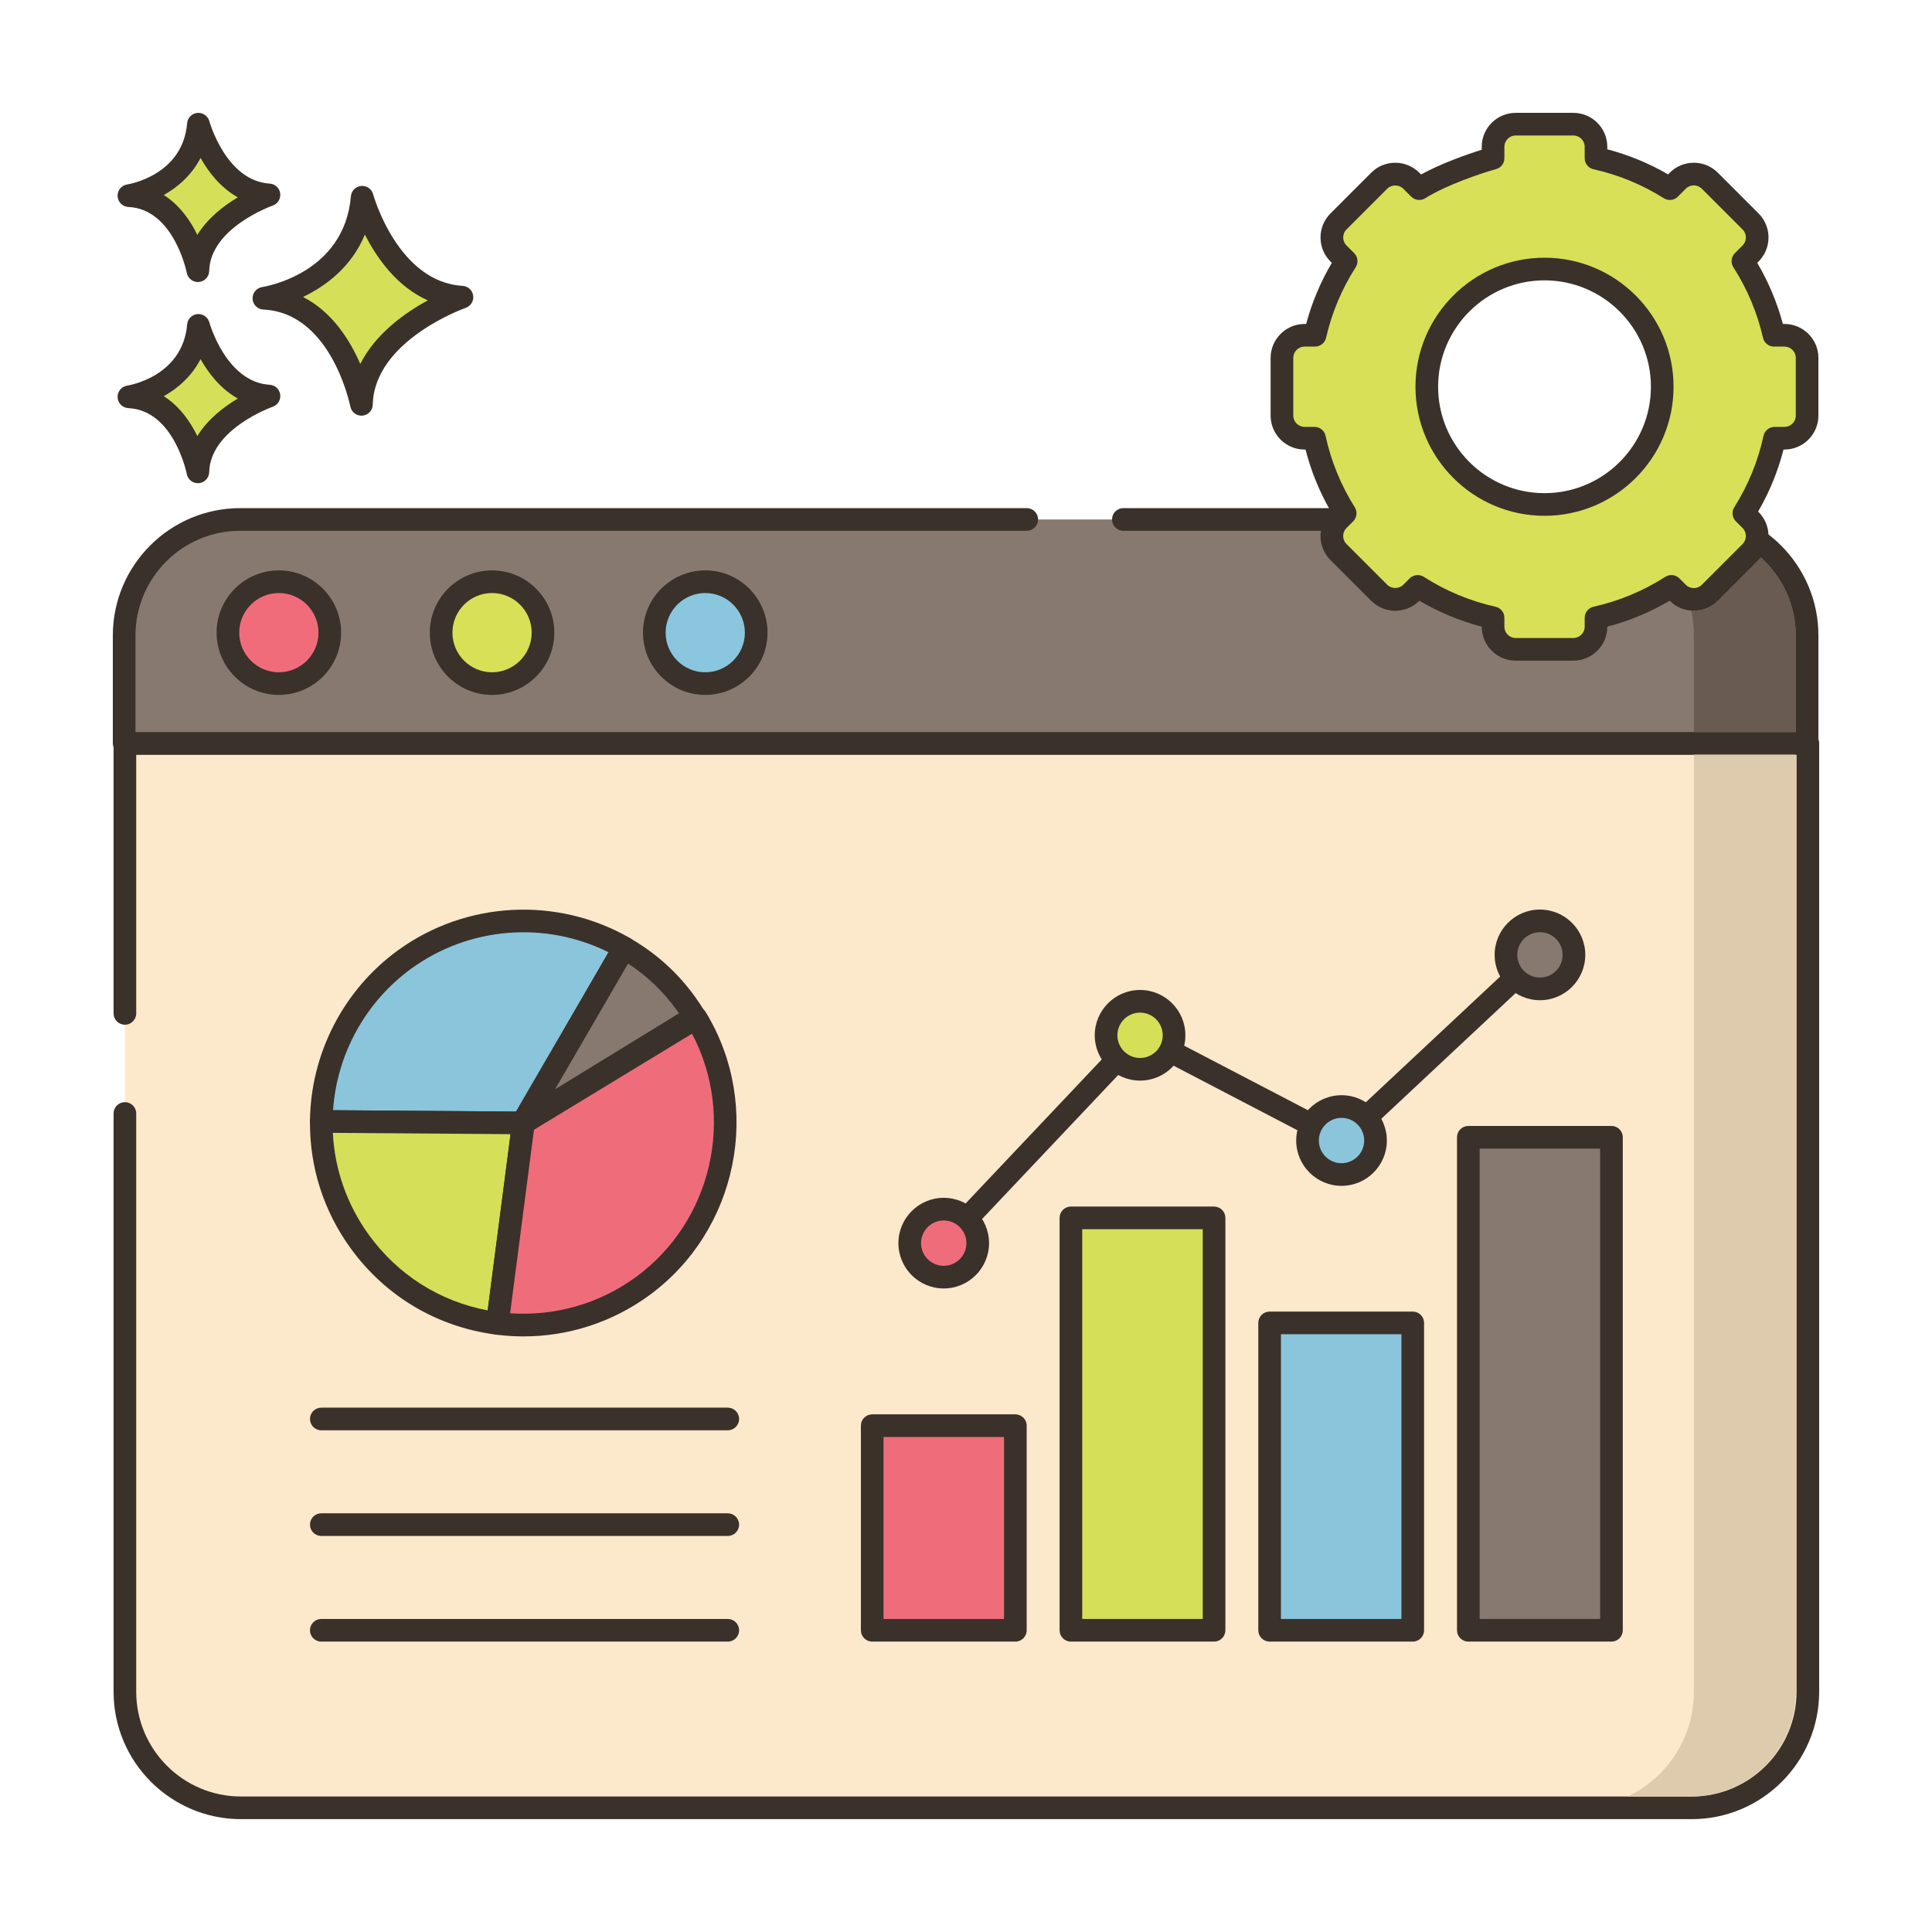
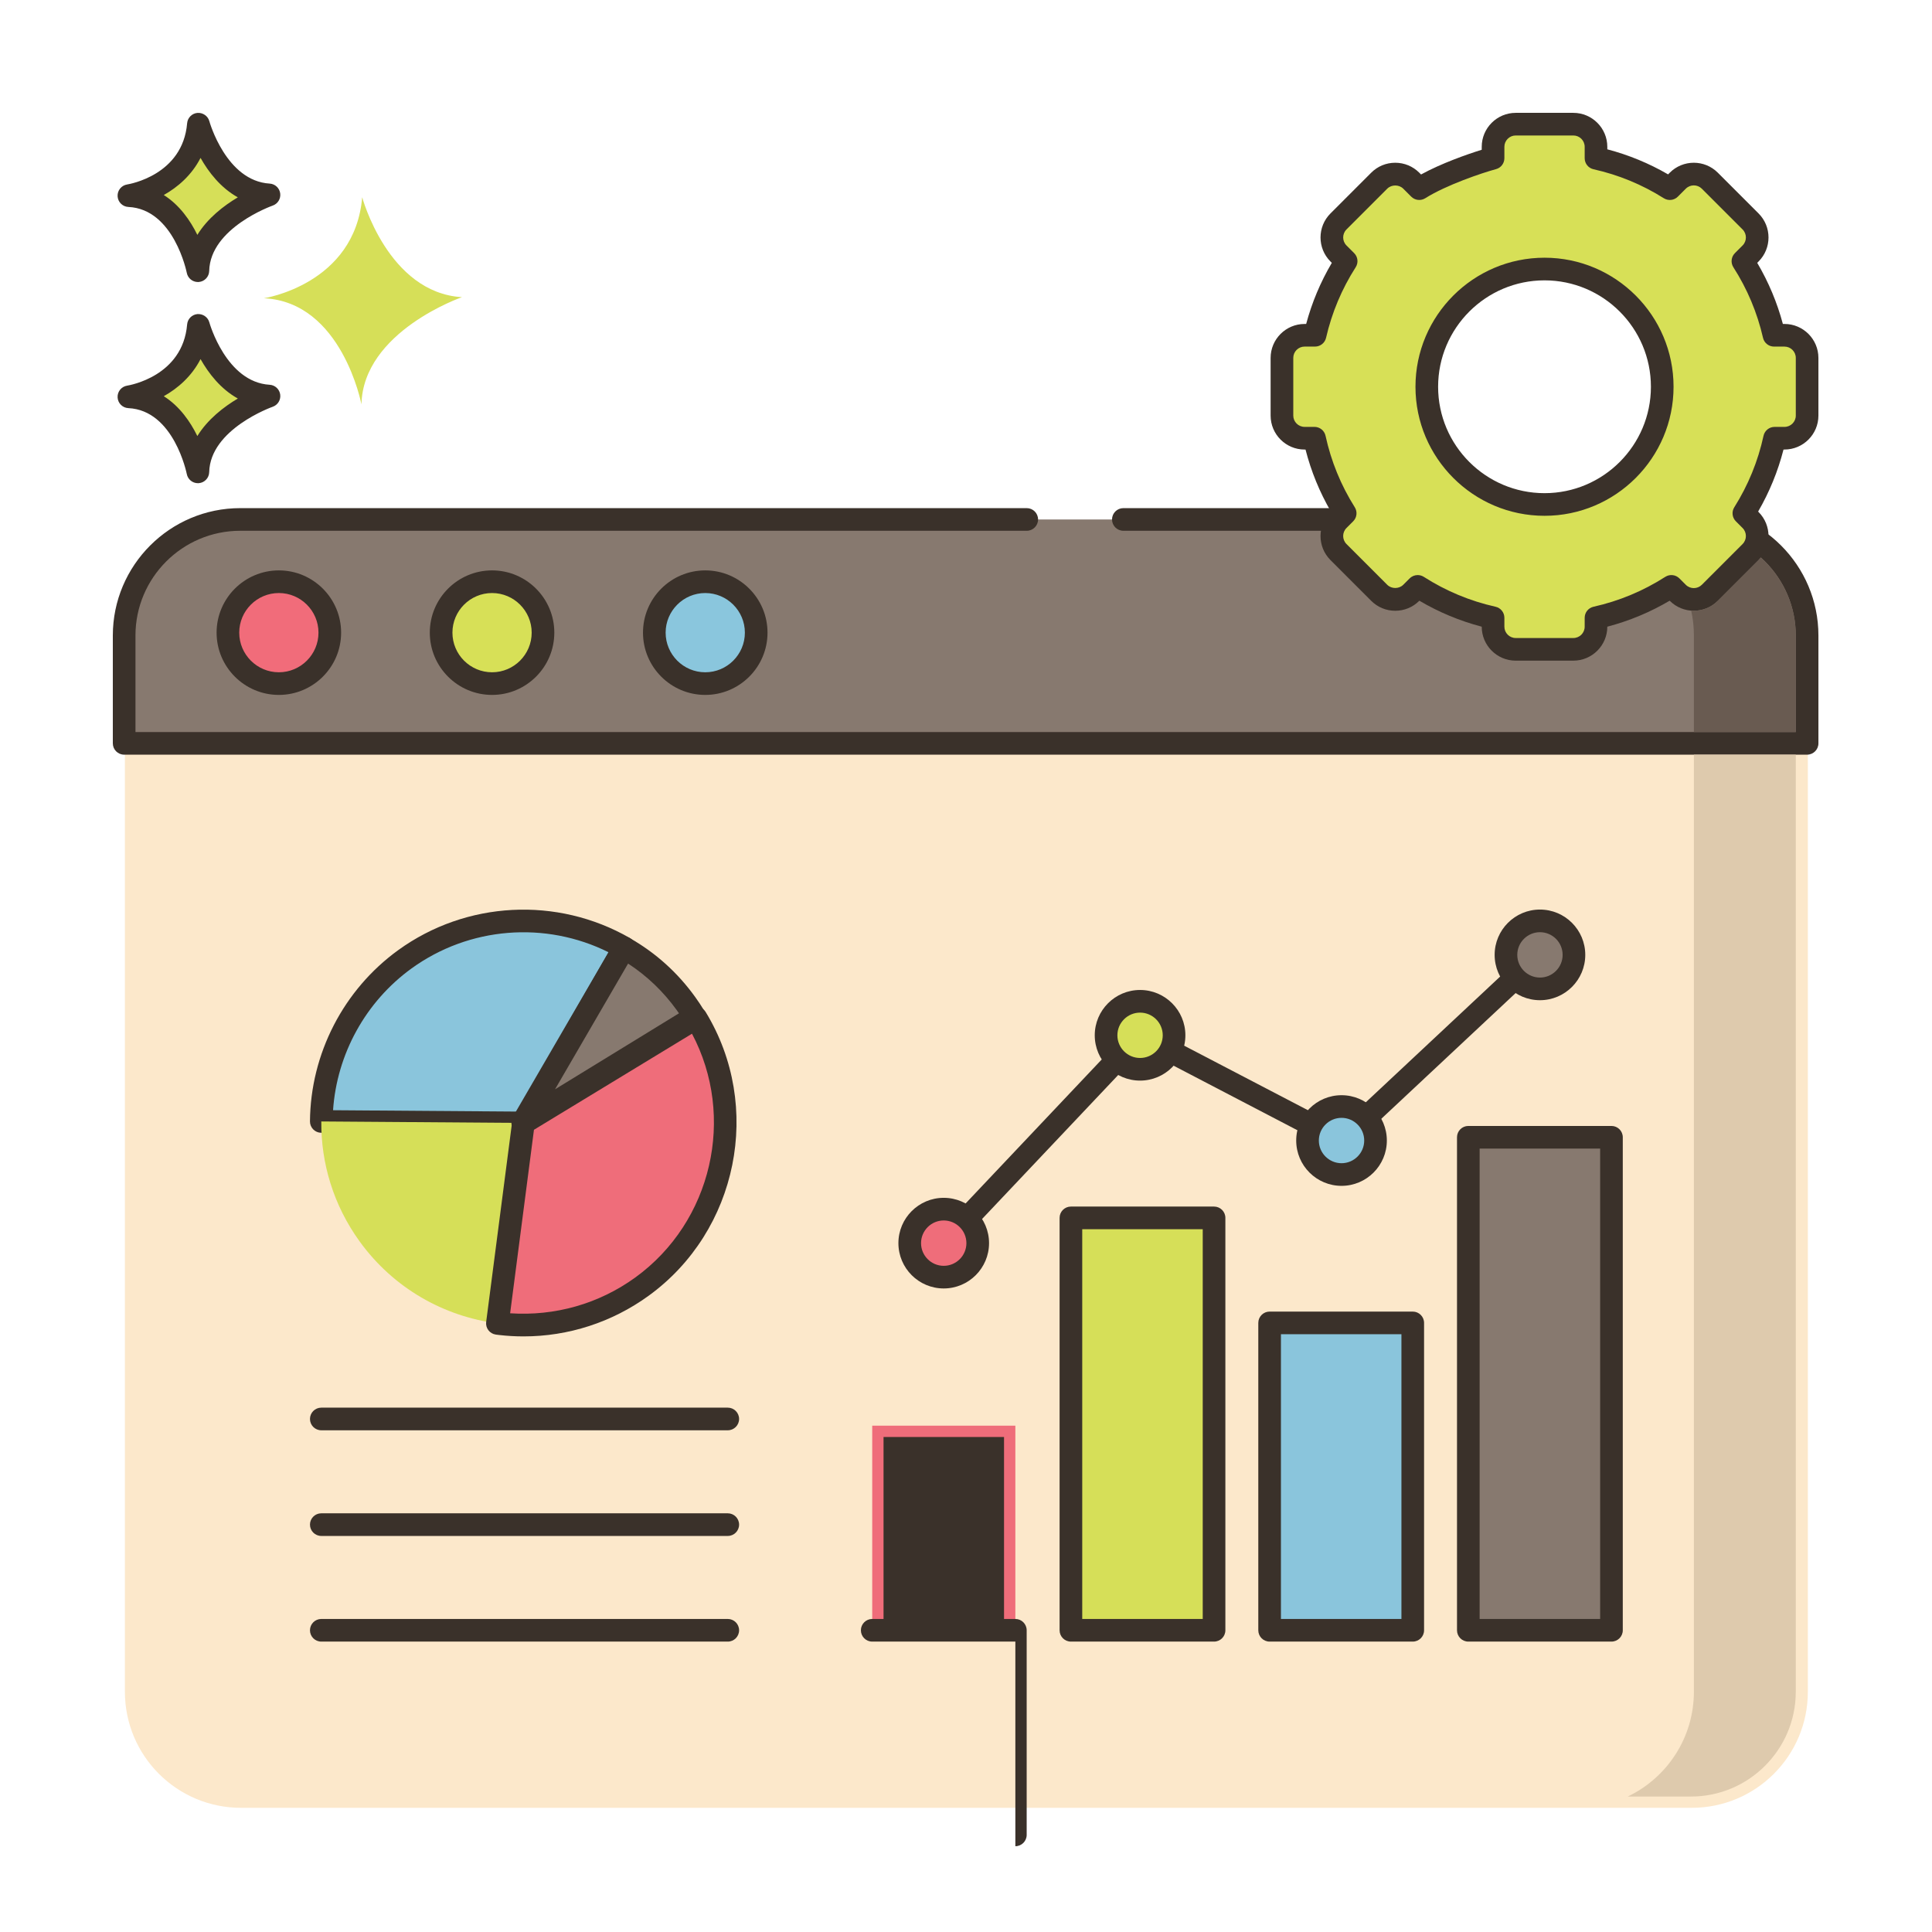
<svg xmlns="http://www.w3.org/2000/svg" id="Layer_1" height="512" viewBox="0 0 256 256" width="512">
  <g>
    <path d="m47.992 26.131s3.408 12.659 13.222 13.246c0 0-13.1 4.525-13.321 14.202 0 0-2.578-13.572-12.925-14.059-.001 0 12.05-1.825 13.024-13.389z" fill="#d6df58" />
-     <path d="m47.892 55.079c-.713 0-1.335-.506-1.473-1.217-.023-.125-2.494-12.419-11.522-12.844-.771-.036-1.388-.65-1.428-1.421-.04-.77.511-1.444 1.273-1.561.441-.068 10.895-1.817 11.754-12.032.061-.726.635-1.301 1.359-1.367.742-.052 1.394.399 1.584 1.102.031.116 3.259 11.626 11.864 12.141.714.042 1.297.583 1.396 1.292.098.708-.318 1.388-.994 1.622-.121.042-12.119 4.311-12.313 12.82-.018.767-.61 1.396-1.375 1.46-.041.003-.083.005-.125.005zm-7.742-15.729c3.878 1.969 6.231 5.746 7.587 8.876 2.026-4.021 5.941-6.787 8.949-8.427-4.135-1.843-6.784-5.651-8.335-8.723-1.792 4.361-5.27 6.868-8.201 8.274z" fill="#3a312a" />
    <path d="m26.293 43.111s2.411 8.954 9.352 9.369c0 0-9.266 3.201-9.422 10.045 0 0-1.824-9.6-9.142-9.944-.001.001 8.523-1.29 9.212-9.47z" fill="#d6df58" />
    <path d="m26.222 64.026c-.714 0-1.337-.507-1.473-1.22-.016-.082-1.704-8.442-7.739-8.726-.771-.036-1.388-.65-1.428-1.421-.04-.77.511-1.444 1.273-1.561.296-.047 7.363-1.243 7.942-8.113.062-.726.636-1.303 1.361-1.368.715-.054 1.392.399 1.582 1.102.021.079 2.227 7.92 7.993 8.265.714.042 1.299.584 1.396 1.293s-.32 1.388-.996 1.622c-.081.028-8.282 2.953-8.412 8.662-.018.768-.611 1.397-1.376 1.461-.04.002-.082.004-.123.004zm-4.52-11.527c2.108 1.332 3.523 3.394 4.447 5.279 1.376-2.232 3.516-3.872 5.365-4.973-2.287-1.269-3.885-3.35-4.941-5.224-1.174 2.287-3.015 3.876-4.871 4.918z" fill="#3a312a" />
    <path d="m26.293 16.454s2.411 8.954 9.352 9.37c0 0-9.266 3.201-9.422 10.045 0 0-1.824-9.6-9.142-9.944-.001-.001 8.523-1.292 9.212-9.471z" fill="#d6df58" />
    <path d="m26.222 37.369c-.714 0-1.337-.507-1.473-1.22-.016-.082-1.704-8.442-7.739-8.726-.771-.036-1.388-.65-1.428-1.421-.04-.77.511-1.444 1.273-1.561.296-.047 7.363-1.243 7.942-8.113.062-.726.636-1.303 1.361-1.368.715-.053 1.392.399 1.582 1.102.021.079 2.227 7.92 7.993 8.265.714.042 1.299.584 1.396 1.293s-.32 1.388-.996 1.622c-.081.028-8.282 2.953-8.412 8.662-.018.768-.611 1.397-1.376 1.461-.04.002-.082.004-.123.004zm-4.52-11.528c2.108 1.333 3.523 3.395 4.447 5.28 1.376-2.232 3.516-3.872 5.365-4.973-2.287-1.268-3.885-3.35-4.941-5.224-1.174 2.287-3.015 3.876-4.871 4.917z" fill="#3a312a" />
    <path d="m16.55 147.542v76.622c0 8.495 6.887 15.382 15.382 15.382h192.236c8.495 0 15.382-6.887 15.382-15.382v-125.667h-223v35.783z" fill="#fce8cb" />
-     <path d="m224.168 241.046h-192.236c-9.309 0-16.882-7.573-16.882-16.882v-76.622c0-.828.672-1.5 1.5-1.5s1.5.672 1.5 1.5v76.622c0 7.654 6.227 13.882 13.882 13.882h192.236c7.654 0 13.882-6.227 13.882-13.882v-124.167h-220v34.283c0 .828-.672 1.5-1.5 1.5s-1.5-.672-1.5-1.5v-35.783c0-.828.672-1.5 1.5-1.5h223c.828 0 1.5.672 1.5 1.5v125.667c0 9.309-7.573 16.882-16.882 16.882z" fill="#3a312a" />
    <path d="m136.05 68.83h-104.218c-8.495 0-15.382 6.887-15.382 15.382v14.285h223v-14.285c0-8.495-6.887-15.382-15.382-15.382h-75.218z" fill="#87796f" />
    <path d="m239.45 99.997h-223c-.828 0-1.5-.672-1.5-1.5v-14.285c0-9.309 7.573-16.882 16.882-16.882h104.218c.828 0 1.5.672 1.5 1.5s-.672 1.5-1.5 1.5h-104.218c-7.654 0-13.882 6.228-13.882 13.882v12.785h220v-12.785c0-7.654-6.227-13.882-13.882-13.882h-75.218c-.828 0-1.5-.672-1.5-1.5s.672-1.5 1.5-1.5h75.218c9.309 0 16.882 7.573 16.882 16.882v14.285c0 .828-.672 1.5-1.5 1.5z" fill="#3a312a" />
    <circle cx="36.95" cy="83.83" fill="#f16c7a" r="6.75" />
    <path d="m36.95 92.08c-4.549 0-8.25-3.701-8.25-8.25s3.701-8.25 8.25-8.25 8.25 3.701 8.25 8.25-3.701 8.25-8.25 8.25zm0-13.5c-2.895 0-5.25 2.355-5.25 5.25s2.355 5.25 5.25 5.25 5.25-2.355 5.25-5.25c0-2.894-2.355-5.25-5.25-5.25z" fill="#3a312a" />
    <circle cx="65.2" cy="83.83" fill="#d7e057" r="6.75" />
    <path d="m65.2 92.08c-4.549 0-8.25-3.701-8.25-8.25s3.701-8.25 8.25-8.25 8.25 3.701 8.25 8.25-3.701 8.25-8.25 8.25zm0-13.5c-2.895 0-5.25 2.355-5.25 5.25s2.355 5.25 5.25 5.25 5.25-2.355 5.25-5.25c0-2.894-2.355-5.25-5.25-5.25z" fill="#3a312a" />
    <circle cx="93.45" cy="83.83" fill="#8ac6dd" r="6.75" />
    <path d="m93.45 92.08c-4.549 0-8.25-3.701-8.25-8.25s3.701-8.25 8.25-8.25 8.25 3.701 8.25 8.25-3.701 8.25-8.25 8.25zm0-13.5c-2.895 0-5.25 2.355-5.25 5.25s2.355 5.25 5.25 5.25 5.25-2.355 5.25-5.25c0-2.894-2.355-5.25-5.25-5.25z" fill="#3a312a" />
    <path d="m236.45 44.427h-1.382c-.81-3.541-2.222-6.853-4.124-9.821l1.017-1.017c1.172-1.172 1.172-3.071 0-4.243l-5.402-5.402c-1.172-1.172-3.071-1.172-4.243 0l-1.055 1.055c-2.962-1.866-6.26-3.247-9.783-4.033v-1.511c0-1.657-1.343-3-3-3h-7.64c-1.657 0-3 1.343-3 3v1.511c-1.867.503-6.821 2.167-9.783 4.033l-1.055-1.055c-1.172-1.172-3.071-1.172-4.243 0l-5.402 5.402c-1.172 1.172-1.172 3.071 0 4.243l1.017 1.017c-1.902 2.968-3.314 6.28-4.124 9.821h-1.382c-1.657 0-3 1.343-3 3v7.64c0 1.657 1.343 3 3 3h1.31c.779 3.585 2.174 6.94 4.069 9.948l-.89.89c-1.172 1.172-1.172 3.071 0 4.243l5.402 5.402c1.172 1.172 3.071 1.172 4.243 0l.852-.852c3.014 1.931 6.383 3.356 9.987 4.16v1.181c0 1.657 1.343 3 3 3h7.64c1.657 0 3-1.343 3-3v-1.181c3.603-.804 6.972-2.229 9.987-4.16l.852.852c1.172 1.172 3.071 1.172 4.243 0l5.402-5.402c1.172-1.172 1.172-3.071 0-4.243l-.89-.89c1.895-3.008 3.29-6.363 4.069-9.948h1.31c1.657 0 3-1.343 3-3v-7.64c-.002-1.657-1.345-3-3.002-3zm-31.793 22.418c-8.615 0-15.598-6.984-15.598-15.598 0-8.615 6.984-15.598 15.598-15.598 8.615 0 15.598 6.984 15.598 15.598 0 8.615-6.983 15.598-15.598 15.598z" fill="#d7e057" />
    <path d="m208.477 87.54h-7.64c-2.481 0-4.5-2.019-4.5-4.5v-.001c-2.904-.762-5.675-1.915-8.264-3.442l-.016.016c-.848.849-1.979 1.317-3.181 1.317s-2.333-.468-3.183-1.318l-5.401-5.402c-1.755-1.755-1.755-4.609 0-6.364l.059-.059c-1.496-2.579-2.624-5.335-3.363-8.219h-.124c-2.482 0-4.501-2.019-4.501-4.5v-7.64c0-2.481 2.02-4.501 4.501-4.501h.209c.762-2.843 1.901-5.558 3.4-8.098l-.18-.18c-1.755-1.755-1.755-4.609 0-6.364l5.401-5.402c.85-.851 1.98-1.318 3.183-1.318 1.202 0 2.333.469 3.183 1.318l.236.236c2.667-1.462 6.08-2.667 8.041-3.275v-.39c0-2.481 2.019-4.5 4.5-4.5h7.64c2.481 0 4.5 2.019 4.5 4.5v.332c2.823.74 5.522 1.854 8.054 3.321l.225-.225c1.753-1.756 4.609-1.757 6.364 0l5.401 5.402c1.755 1.755 1.755 4.609 0 6.364l-.179.18c1.498 2.54 2.638 5.255 3.398 8.098h.21c2.481 0 4.5 2.02 4.5 4.501v7.64c0 2.481-2.019 4.5-4.5 4.5h-.125c-.739 2.884-1.867 5.64-3.363 8.219l.059.059c1.755 1.755 1.755 4.609 0 6.364l-5.401 5.402c-1.753 1.753-4.609 1.756-6.364 0l-.015-.015c-2.589 1.527-5.359 2.682-8.264 3.442v.001c0 2.482-2.019 4.501-4.5 4.501zm-20.625-11.341c.278 0 .56.078.809.237 2.923 1.872 6.12 3.204 9.503 3.959.686.152 1.174.762 1.174 1.464v1.181c0 .827.673 1.5 1.5 1.5h7.64c.827 0 1.5-.673 1.5-1.5v-1.181c0-.702.487-1.312 1.174-1.464 3.383-.755 6.58-2.087 9.505-3.959.595-.381 1.373-.295 1.869.202l.852.851c.585.583 1.535.584 2.122 0l5.401-5.402c.585-.585.585-1.537 0-2.122l-.89-.89c-.495-.495-.582-1.268-.209-1.86 1.839-2.918 3.142-6.103 3.873-9.467.15-.689.76-1.182 1.466-1.182h1.311c.827 0 1.5-.673 1.5-1.5v-7.64c0-.828-.673-1.501-1.5-1.501h-1.383c-.699 0-1.307-.483-1.462-1.166-.76-3.323-2.081-6.468-3.925-9.346-.381-.594-.296-1.372.202-1.87l1.017-1.017c.585-.585.585-1.537 0-2.122l-5.401-5.402c-.587-.585-1.537-.583-2.122 0l-1.056 1.056c-.494.496-1.268.58-1.86.209-2.873-1.812-6.006-3.103-9.31-3.839-.686-.152-1.174-.761-1.174-1.464v-1.512c0-.827-.673-1.5-1.5-1.5h-7.64c-.827 0-1.5.673-1.5 1.5v1.512c0 .678-.455 1.273-1.11 1.448-1.855.5-6.589 2.1-9.373 3.854-.592.371-1.366.287-1.86-.209l-1.056-1.056c-.566-.566-1.556-.564-2.122 0l-5.401 5.402c-.585.585-.585 1.537 0 2.122l1.017 1.017c.498.498.583 1.276.202 1.869-1.843 2.879-3.164 6.023-3.925 9.348-.156.682-.763 1.165-1.462 1.165h-1.382c-.828 0-1.501.673-1.501 1.501v7.64c0 .827.673 1.5 1.501 1.5h1.309c.706 0 1.316.492 1.466 1.182.731 3.363 2.034 6.549 3.873 9.467.373.593.286 1.365-.209 1.86l-.89.89c-.585.585-.585 1.537 0 2.122l5.401 5.402c.566.566 1.557.566 2.121 0l.855-.852c.288-.287.672-.437 1.06-.437zm16.805-7.853c-9.428 0-17.099-7.671-17.099-17.099s7.671-17.099 17.099-17.099 17.098 7.671 17.098 17.099-7.67 17.099-17.098 17.099zm0-31.198c-7.774 0-14.099 6.324-14.099 14.099s6.324 14.099 14.099 14.099c7.773 0 14.098-6.324 14.098-14.099s-6.324-14.099-14.098-14.099z" fill="#3a312a" />
    <path d="m224.45 100v124.16c0 6.12-3.58 11.41-8.76 13.89h8.38c7.65 0 13.88-6.23 13.88-13.89v-124.16z" fill="#decaad" />
    <path d="m233.3 73.87c-.09.11-.17.23-.28.34l-5.4 5.4c-.96.97-2.26 1.4-3.53 1.3.24 1.06.36 2.17.36 3.3v12.79h13.5v-12.79c0-4.11-1.81-7.79-4.65-10.34z" fill="#695b51" />
    <path d="m115.574 188.909h18.966v27.112h-18.966z" fill="#ef6d7a" />
-     <path d="m134.54 217.521h-18.967c-.828 0-1.5-.672-1.5-1.5v-27.112c0-.828.672-1.5 1.5-1.5h18.967c.828 0 1.5.672 1.5 1.5v27.112c0 .829-.672 1.5-1.5 1.5zm-17.467-3h15.967v-24.112h-15.967z" fill="#3a312a" />
+     <path d="m134.54 217.521h-18.967c-.828 0-1.5-.672-1.5-1.5c0-.828.672-1.5 1.5-1.5h18.967c.828 0 1.5.672 1.5 1.5v27.112c0 .829-.672 1.5-1.5 1.5zm-17.467-3h15.967v-24.112h-15.967z" fill="#3a312a" />
    <path d="m141.902 161.376h18.966v54.645h-18.966z" fill="#d6df58" />
    <path d="m160.869 217.521h-18.967c-.828 0-1.5-.672-1.5-1.5v-54.645c0-.828.672-1.5 1.5-1.5h18.967c.828 0 1.5.672 1.5 1.5v54.645c0 .829-.672 1.5-1.5 1.5zm-17.467-3h15.967v-51.645h-15.967z" fill="#3a312a" />
    <path d="m168.231 175.292h18.966v40.729h-18.966z" fill="#8ac5dc" />
    <path d="m187.197 217.521h-18.966c-.828 0-1.5-.672-1.5-1.5v-40.729c0-.828.672-1.5 1.5-1.5h18.966c.828 0 1.5.672 1.5 1.5v40.729c0 .829-.672 1.5-1.5 1.5zm-17.466-3h15.966v-37.729h-15.966z" fill="#3a312a" />
    <path d="m194.56 150.694h18.966v65.327h-18.966z" fill="#87796f" />
    <path d="m213.526 217.521h-18.966c-.828 0-1.5-.672-1.5-1.5v-65.327c0-.828.672-1.5 1.5-1.5h18.967c.828 0 1.5.672 1.5 1.5v65.327c-.001.829-.672 1.5-1.501 1.5zm-17.466-3h15.967v-62.327h-15.967z" fill="#3a312a" />
    <path d="m125.027 166.236c-.37 0-.74-.136-1.03-.41-.603-.569-.629-1.519-.06-2.12l26.032-27.535c.459-.486 1.188-.609 1.783-.3l25.759 13.43 25.511-23.876c.606-.567 1.555-.535 2.12.069.566.605.535 1.555-.069 2.12l-26.287 24.602c-.467.436-1.156.529-1.719.235l-25.696-13.397-25.254 26.712c-.295.313-.692.47-1.09.47z" fill="#3a312a" />
    <path d="m129.553 164.723c0 2.488-2.017 4.505-4.505 4.505s-4.505-2.017-4.505-4.505 2.017-4.505 4.505-4.505c2.488-.001 4.505 2.016 4.505 4.505z" fill="#ef6d7a" />
    <path d="m125.048 170.727c-3.312 0-6.005-2.693-6.005-6.005s2.693-6.005 6.005-6.005 6.006 2.693 6.006 6.005-2.695 6.005-6.006 6.005zm0-9.009c-1.657 0-3.005 1.348-3.005 3.005s1.348 3.005 3.005 3.005 3.006-1.348 3.006-3.005c0-1.658-1.349-3.005-3.006-3.005z" fill="#3a312a" />
    <path d="m155.57 137.182c0 2.488-2.017 4.505-4.505 4.505s-4.505-2.017-4.505-4.505 2.017-4.505 4.505-4.505 4.505 2.017 4.505 4.505z" fill="#d6df58" />
    <path d="m151.065 143.186c-3.311 0-6.005-2.693-6.005-6.005 0-3.311 2.693-6.005 6.005-6.005s6.005 2.693 6.005 6.005-2.693 6.005-6.005 6.005zm0-9.009c-1.657 0-3.005 1.348-3.005 3.005s1.348 3.005 3.005 3.005 3.005-1.348 3.005-3.005c0-1.658-1.347-3.005-3.005-3.005z" fill="#3a312a" />
    <path d="m182.265 151.126c0 2.488-2.017 4.505-4.505 4.505s-4.505-2.017-4.505-4.505 2.017-4.505 4.505-4.505 4.505 2.016 4.505 4.505z" fill="#8ac5dc" />
    <path d="m177.76 157.131c-3.312 0-6.006-2.693-6.006-6.005s2.694-6.006 6.006-6.006 6.005 2.694 6.005 6.006-2.694 6.005-6.005 6.005zm0-9.011c-1.657 0-3.006 1.349-3.006 3.006s1.349 3.005 3.006 3.005 3.005-1.348 3.005-3.005-1.348-3.006-3.005-3.006z" fill="#3a312a" />
    <path d="m208.557 126.527c0 2.488-2.017 4.505-4.505 4.505s-4.505-2.017-4.505-4.505 2.017-4.505 4.505-4.505c2.488-.001 4.505 2.016 4.505 4.505z" fill="#87796f" />
    <path d="m204.052 132.532c-3.312 0-6.005-2.694-6.005-6.006s2.693-6.005 6.005-6.005c3.311 0 6.005 2.693 6.005 6.005s-2.694 6.006-6.005 6.006zm0-9.011c-1.657 0-3.005 1.348-3.005 3.005s1.348 3.006 3.005 3.006 3.005-1.349 3.005-3.006-1.348-3.005-3.005-3.005z" fill="#3a312a" />
    <path d="m82.711 125.587c-8.858-5.09-20.247-4.858-29.06 1.521-7.171 5.19-11.012 13.271-11.076 21.491l26.782.196z" fill="#8ac5dc" />
    <path d="m69.356 150.295c-.004 0-.007 0-.011 0l-26.782-.196c-.398-.003-.778-.164-1.058-.447-.279-.284-.435-.667-.432-1.064.071-8.961 4.444-17.444 11.697-22.693 9.003-6.516 21.048-7.145 30.687-1.607.346.198.598.525.701.91.104.384.051.794-.149 1.139l-13.354 23.208c-.266.464-.762.75-1.299.75zm-25.225-3.185 24.361.178 12.147-21.109c-8.377-4.173-18.47-3.384-26.108 2.144-6.078 4.399-9.893 11.337-10.4 18.787z" fill="#3a312a" />
    <path d="m69.357 148.795-26.782-.196c-.049 5.517 1.602 11.092 5.084 15.903 4.505 6.225 11.187 9.937 18.249 10.853z" fill="#d6df58" />
-     <path d="m65.91 176.855c-.064 0-.129-.004-.194-.013-7.811-1.012-14.655-5.082-19.271-11.46-3.566-4.928-5.424-10.736-5.37-16.797.008-.823.678-1.486 1.5-1.486h.011l26.782.196c.43.003.838.19 1.12.514s.412.754.357 1.18l-3.448 26.56c-.099.755-.745 1.306-1.487 1.306zm-21.806-26.745c.242 4.871 1.877 9.515 4.77 13.512 3.832 5.295 9.382 8.809 15.745 10.01l3.031-23.35z" fill="#3a312a" />
    <path d="m65.908 175.355c.133.02.264.034.397.05 6.412.737 13.107-.831 18.746-4.912 11.396-8.248 14.378-23.795 7.179-35.603l-22.874 13.906z" fill="#ef6d7a" />
    <path d="m69.377 177.08c-1.078 0-2.16-.061-3.242-.186-.191-.022-.317-.037-.444-.056-.811-.119-1.375-.866-1.27-1.678l3.448-26.56c.059-.451.319-.852.708-1.089l22.874-13.905c.706-.428 1.63-.205 2.059.501 7.618 12.494 4.288 29.009-7.579 37.599-4.854 3.515-10.634 5.374-16.554 5.374zm-1.782-3.064c5.94.4 11.766-1.255 16.577-4.738 10.202-7.384 13.347-21.316 7.52-32.305l-20.94 12.729z" fill="#3a312a" />
    <path d="m69.261 148.726 22.799-13.98c-.36-.599-.748-1.187-1.163-1.763-2.247-3.122-5.057-5.594-8.199-7.382z" fill="#87796f" />
    <g fill="#3a312a">
      <path d="m69.261 150.226c-.382 0-.76-.146-1.048-.427-.492-.48-.595-1.232-.249-1.827l13.438-23.125c.415-.712 1.326-.954 2.038-.55 3.433 1.952 6.351 4.579 8.676 7.81.436.605.85 1.232 1.231 1.865.425.705.201 1.622-.501 2.052l-22.8 13.98c-.243.149-.515.222-.785.222zm13.965-22.548-9.682 16.662 16.425-10.071c-.095-.138-.192-.275-.288-.409-1.779-2.471-3.946-4.546-6.455-6.182z" />
      <path d="m96.435 189.521h-53.862c-.828 0-1.5-.672-1.5-1.5s.672-1.5 1.5-1.5h53.861c.828 0 1.5.672 1.5 1.5s-.671 1.5-1.499 1.5z" />
      <path d="m96.435 203.521h-53.862c-.828 0-1.5-.672-1.5-1.5s.672-1.5 1.5-1.5h53.861c.828 0 1.5.672 1.5 1.5s-.671 1.5-1.499 1.5z" />
      <path d="m96.435 217.521h-53.862c-.828 0-1.5-.672-1.5-1.5s.672-1.5 1.5-1.5h53.861c.828 0 1.5.672 1.5 1.5s-.671 1.5-1.499 1.5z" />
    </g>
  </g>
</svg>